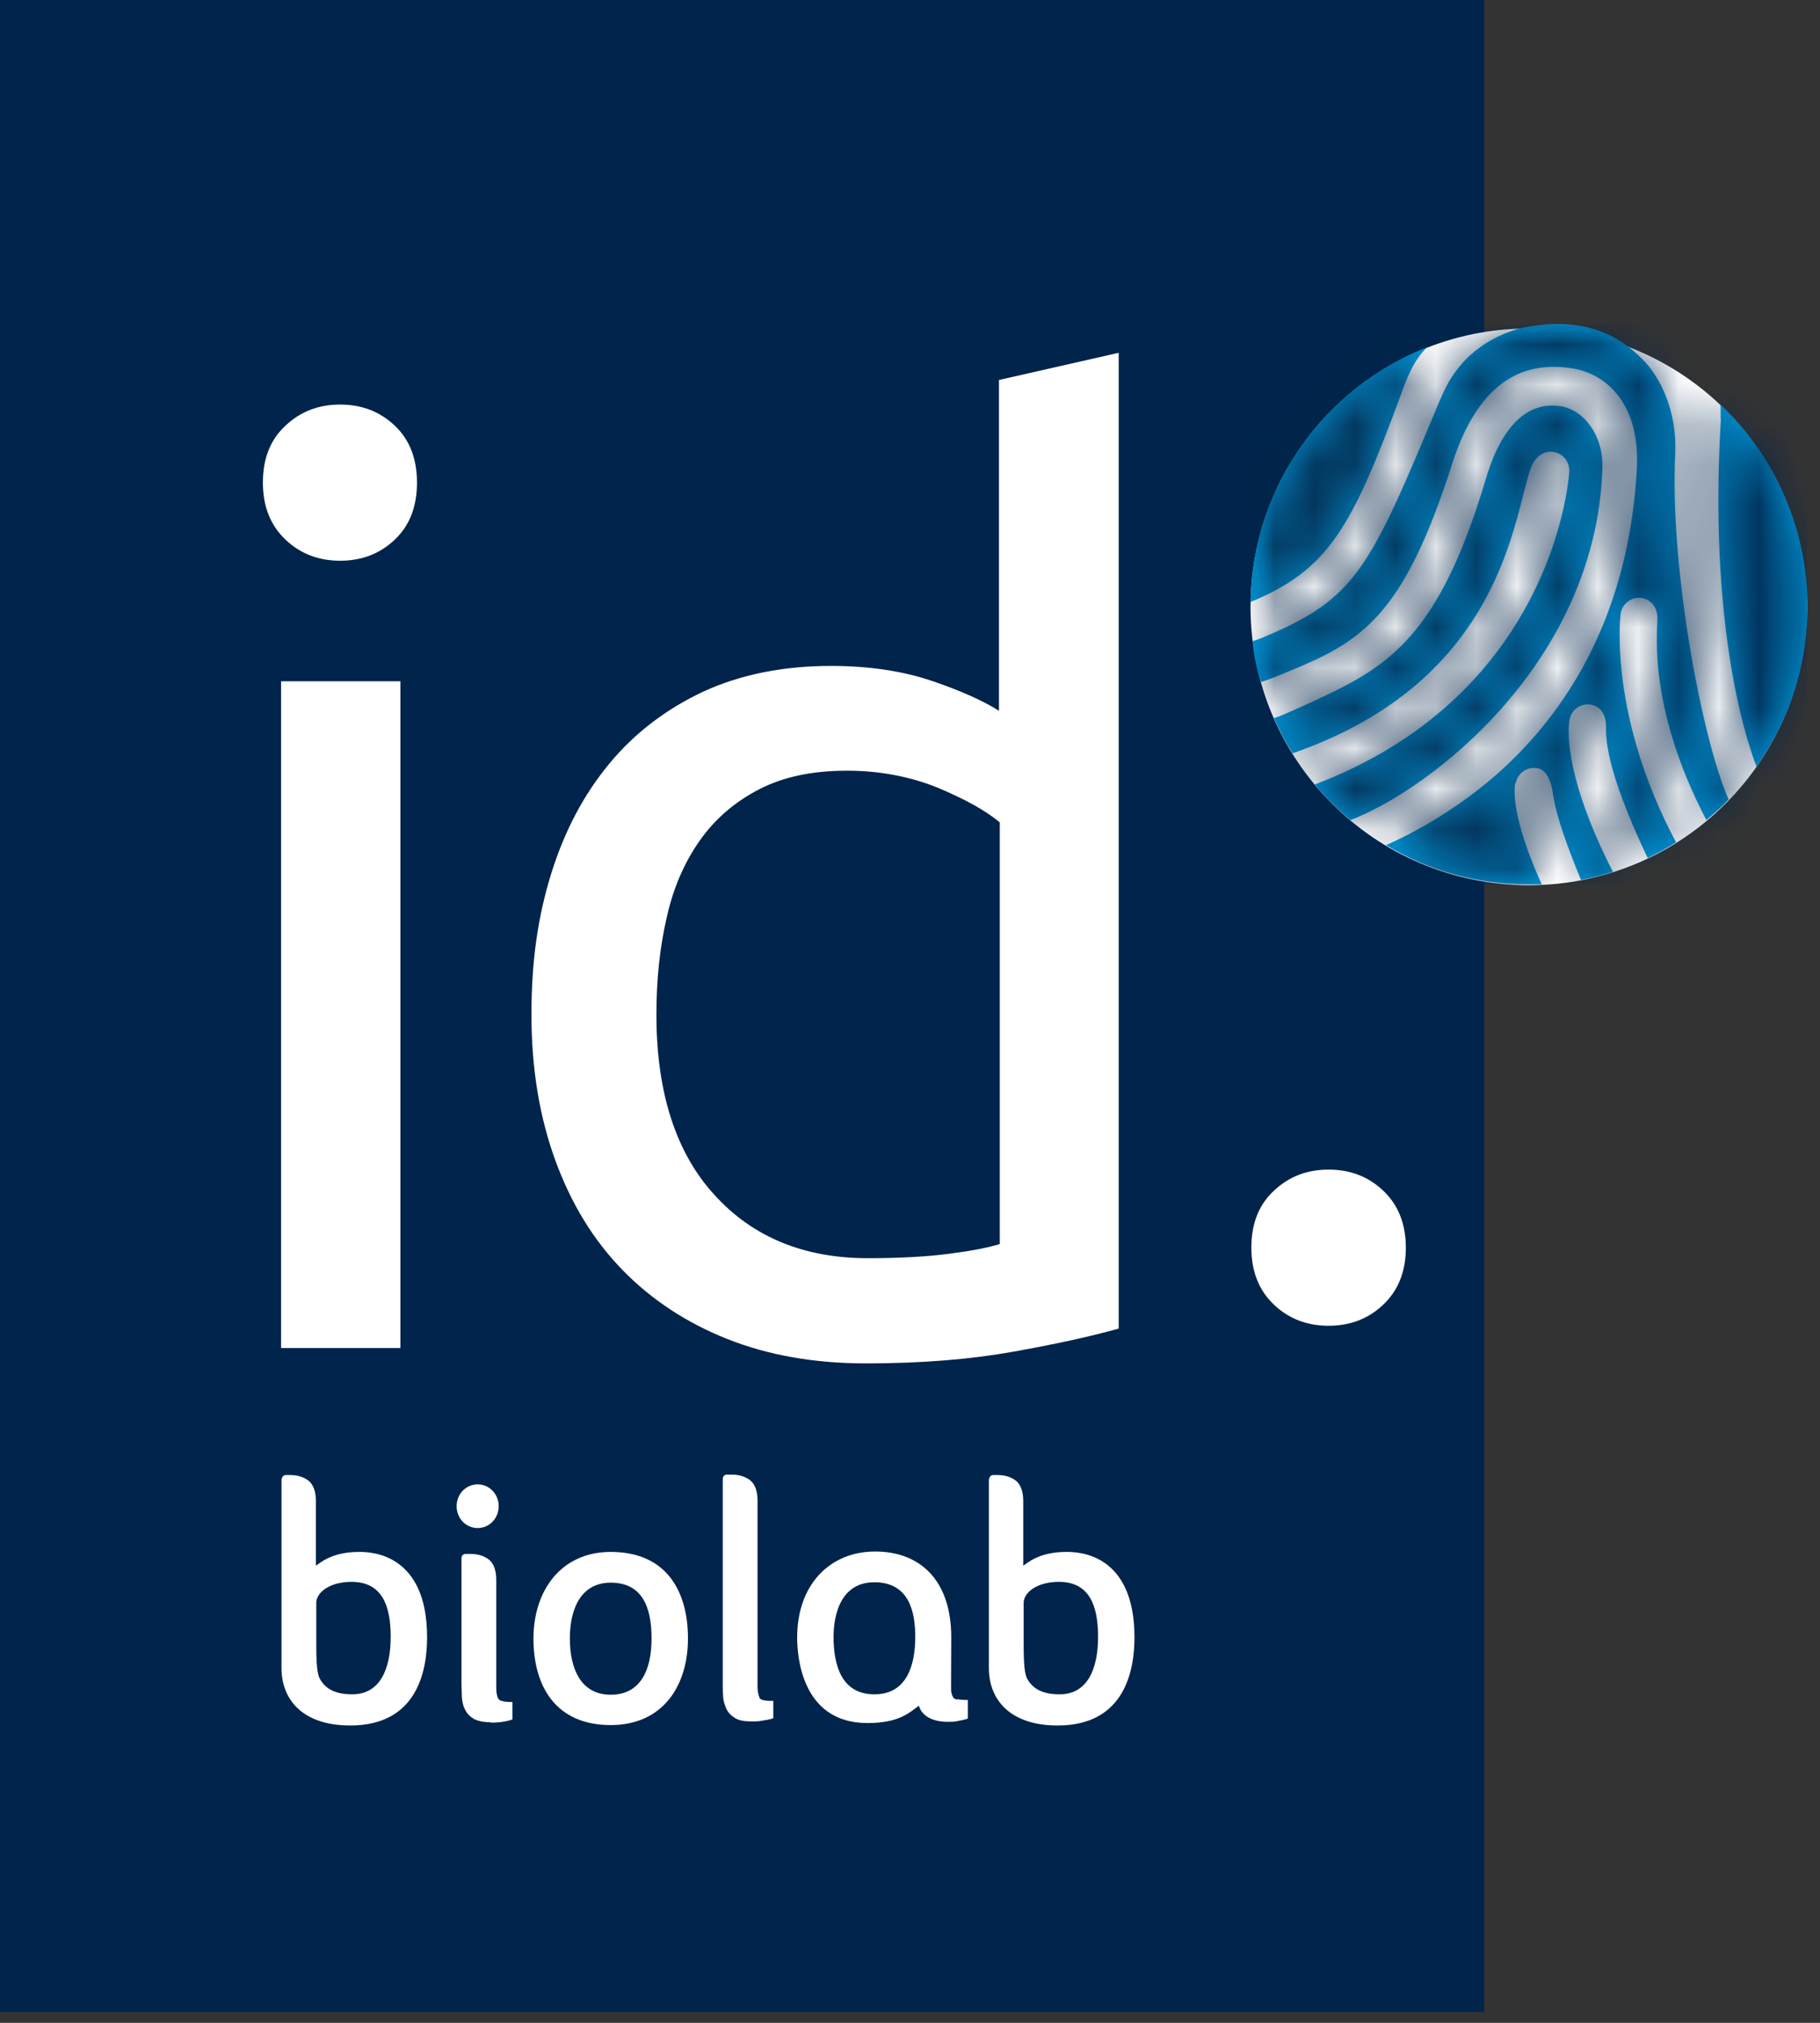
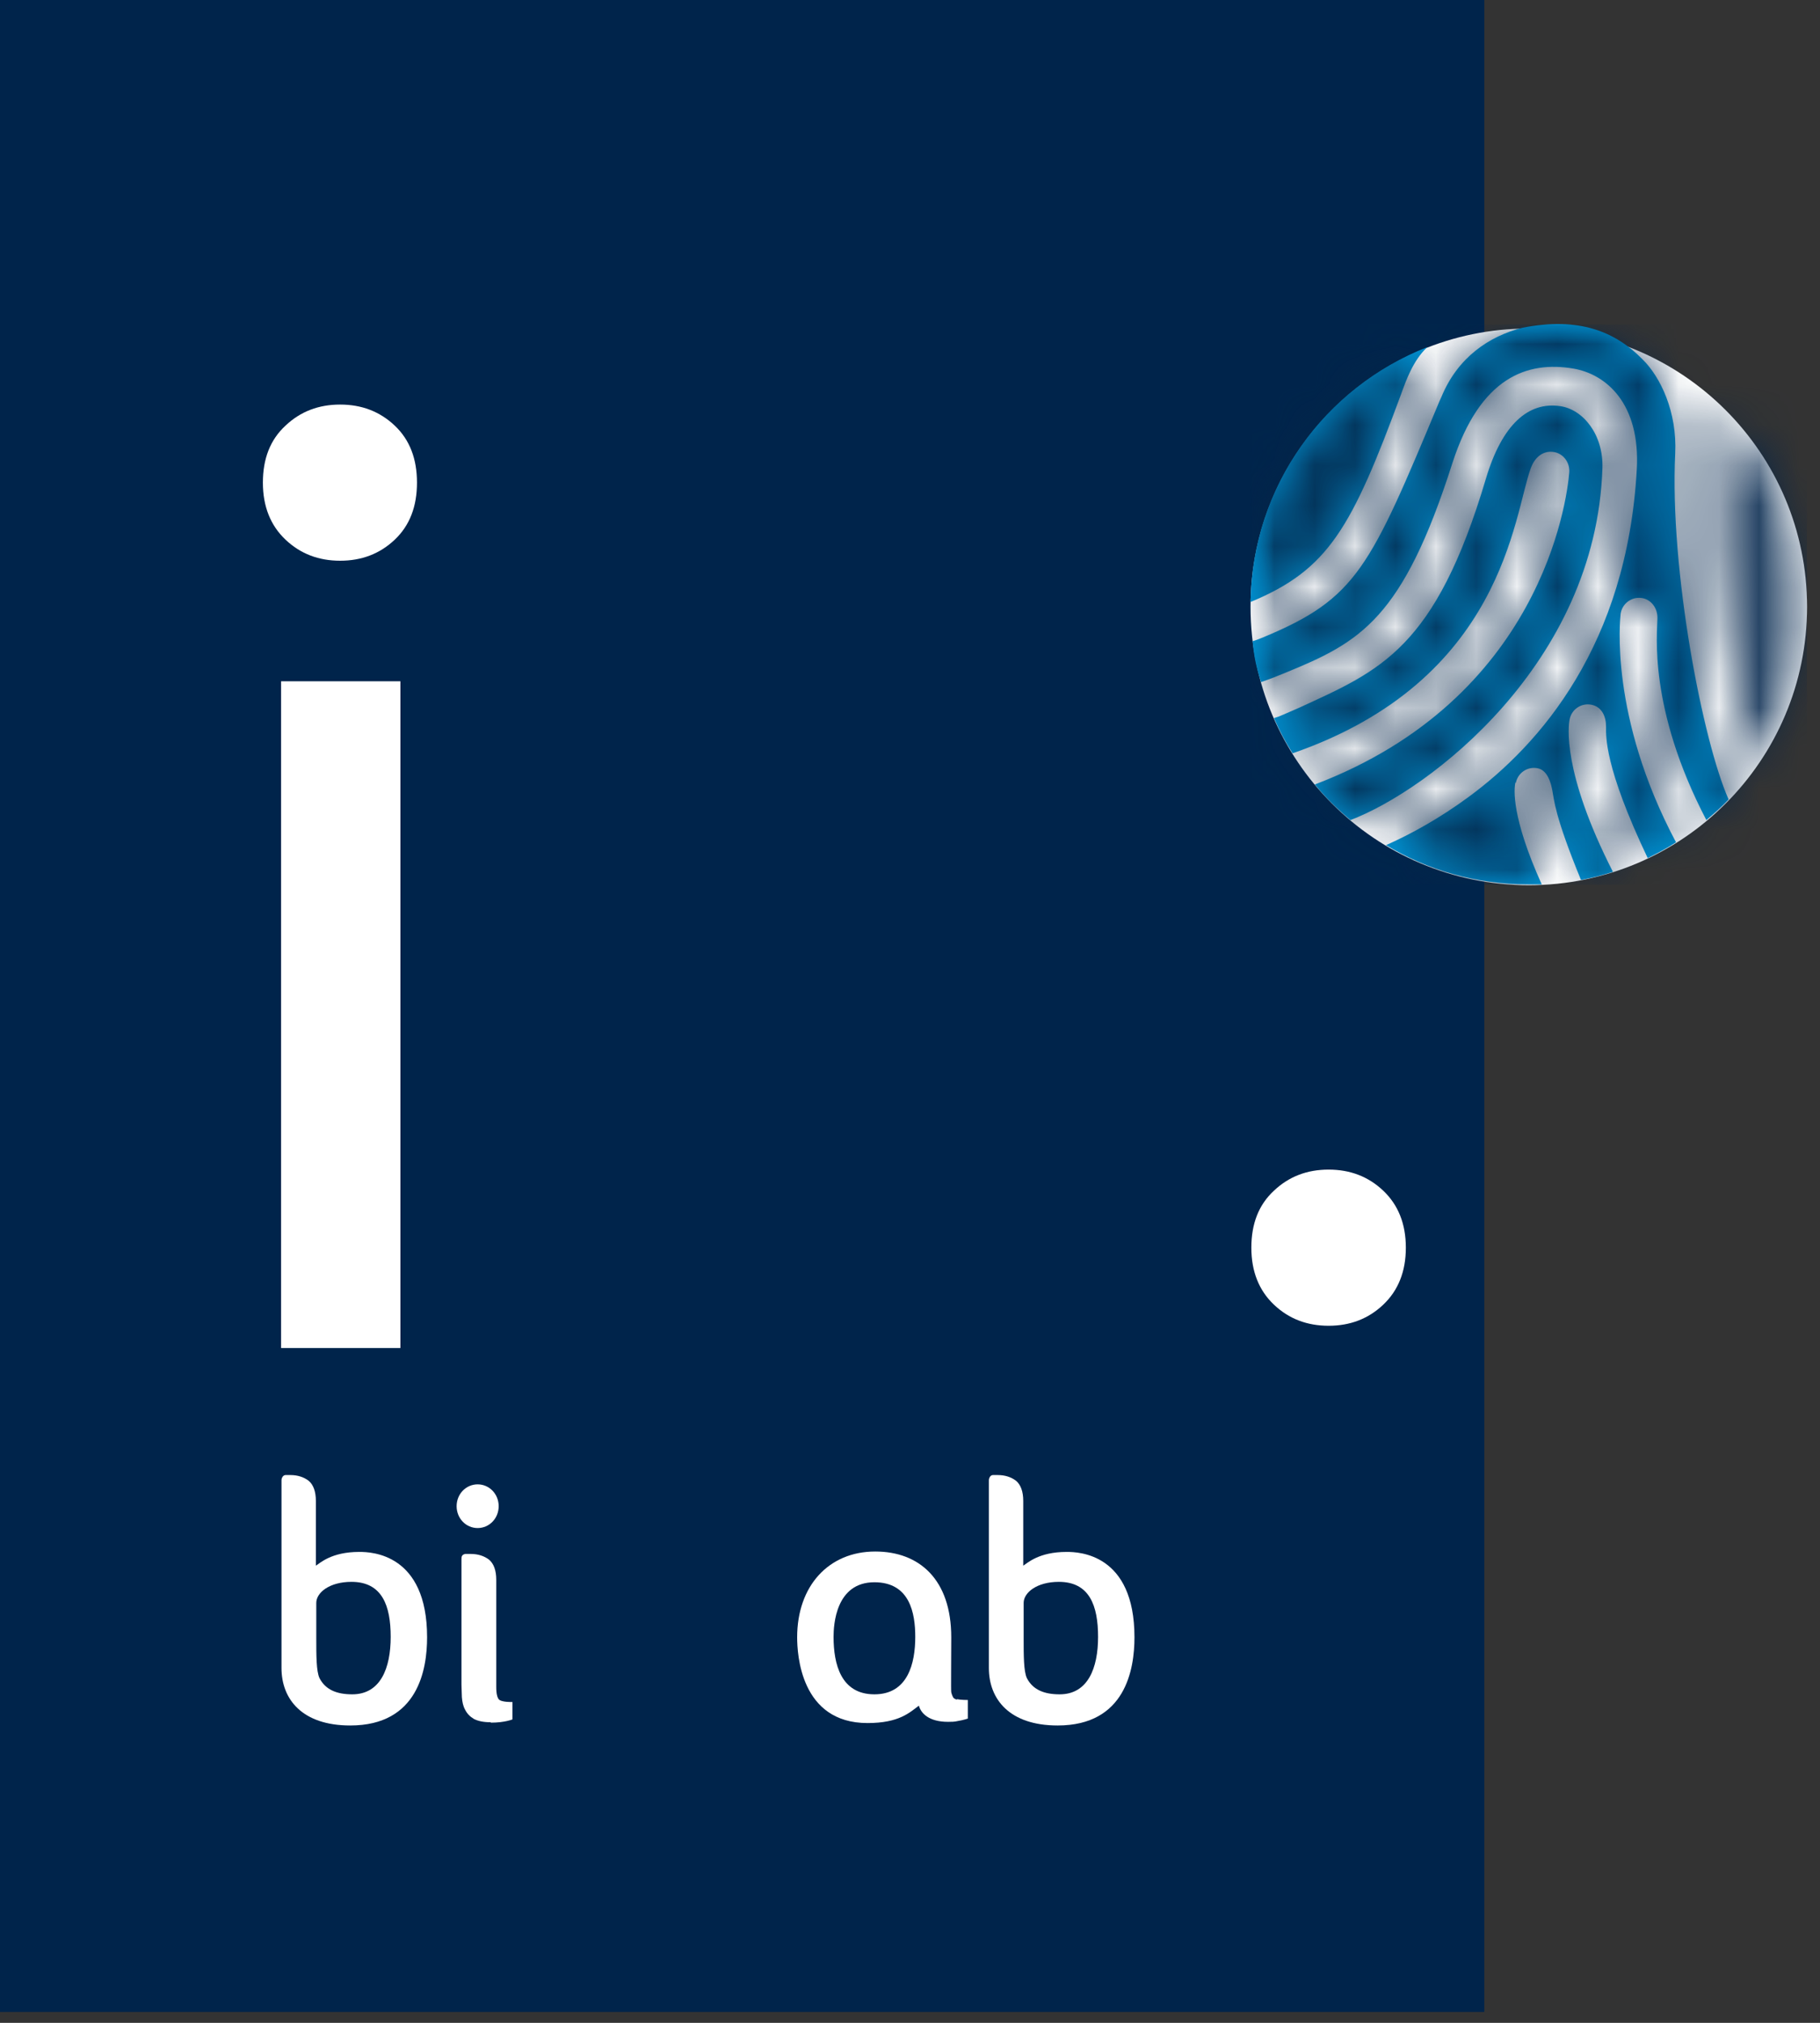
<svg xmlns="http://www.w3.org/2000/svg" viewBox="0 0 45 50" fill="none">
  <rect x="0" y="0" width="45" height="50" fill="#333333" stroke="none" />
  <g clip-path="url(#clip0_30_827)">
    <path d="M36.7 0H0V49.73H36.7V0Z" fill="#00244B" />
    <path d="M44.68 15C44.68 18.8 41.6 21.88 37.8 21.88C34 21.88 30.92 18.8 30.92 15C30.92 11.2 34 8.12 37.8 8.12C41.6 8.12 44.68 11.2 44.68 15Z" fill="white" />
    <path d="M8.41 13.86C7.88 13.86 7.43 13.69 7.06 13.34C6.69 12.99 6.5 12.52 6.5 11.93C6.5 11.34 6.68 10.87 7.06 10.52C7.43 10.17 7.88 10 8.41 10C8.94 10 9.39 10.17 9.76 10.52C10.13 10.87 10.31 11.34 10.31 11.93C10.31 12.52 10.13 12.99 9.76 13.34C9.39 13.69 8.94 13.86 8.41 13.86ZM9.9 33.32H6.95V16.84H9.9V33.32Z" fill="white" />
    <path d="M32.85 32.77C32.32 32.77 31.87 32.6 31.5 32.25C31.13 31.9 30.94 31.43 30.94 30.84C30.94 30.25 31.12 29.78 31.5 29.43C31.87 29.08 32.32 28.91 32.85 28.91C33.38 28.91 33.83 29.08 34.2 29.43C34.57 29.78 34.76 30.25 34.76 30.84C34.76 31.43 34.57 31.9 34.2 32.25C33.83 32.6 33.38 32.77 32.85 32.77Z" fill="white" />
-     <path d="M24.71 9.39L27.66 8.72V32.84C26.98 33.03 26.12 33.22 25.06 33.41C24 33.6 22.79 33.7 21.41 33.7C20.14 33.7 19 33.5 17.99 33.1C16.98 32.7 16.11 32.13 15.39 31.39C14.67 30.65 14.12 29.75 13.73 28.68C13.34 27.61 13.14 26.41 13.14 25.08C13.14 23.75 13.3 22.65 13.63 21.59C13.96 20.53 14.44 19.63 15.07 18.87C15.7 18.11 16.48 17.52 17.4 17.09C18.32 16.67 19.37 16.46 20.55 16.46C21.5 16.46 22.34 16.59 23.07 16.84C23.8 17.09 24.34 17.34 24.7 17.57V9.39H24.71ZM24.71 20.32C24.35 20.02 23.83 19.74 23.16 19.46C22.48 19.19 21.74 19.05 20.94 19.05C20.09 19.05 19.37 19.2 18.77 19.51C18.17 19.82 17.68 20.24 17.3 20.78C16.92 21.32 16.64 21.96 16.48 22.7C16.31 23.44 16.23 24.23 16.23 25.08C16.23 27 16.71 28.49 17.66 29.53C18.61 30.58 19.88 31.1 21.46 31.1C22.26 31.1 22.94 31.06 23.47 30.99C24.01 30.92 24.43 30.84 24.72 30.75V20.32H24.71Z" fill="white" />
    <path d="M11.29 37.23C11.29 36.93 11.52 36.69 11.81 36.69C12.1 36.69 12.33 36.93 12.33 37.23C12.33 37.53 12.1 37.77 11.81 37.77C11.52 37.77 11.29 37.53 11.29 37.23Z" fill="white" />
    <path d="M12.13 42.57C11.95 42.57 11.82 42.54 11.72 42.49C11.62 42.43 11.55 42.36 11.5 42.26C11.45 42.17 11.43 42.07 11.42 41.95C11.42 41.85 11.41 41.74 11.41 41.64C11.41 41.64 11.41 38.6 11.41 38.54C11.41 38.47 11.42 38.43 11.5 38.41C11.53 38.41 11.61 38.41 11.64 38.41C11.82 38.41 11.97 38.46 12.09 38.55C12.21 38.65 12.27 38.82 12.27 39.05V41.7C12.27 41.88 12.3 41.96 12.33 42C12.39 42.08 12.67 42.07 12.67 42.07V42.5C12.67 42.5 12.48 42.58 12.14 42.58" fill="white" />
-     <path d="M18.79 41.99C18.79 41.99 18.73 41.87 18.73 41.69V37.09C18.73 36.86 18.67 36.69 18.55 36.59C18.43 36.5 18.28 36.45 18.1 36.45C18.07 36.45 18 36.45 17.96 36.45C17.89 36.46 17.87 36.51 17.87 36.58V41.62C17.87 41.72 17.87 41.83 17.88 41.93C17.88 42.04 17.92 42.14 17.96 42.24C18.01 42.34 18.08 42.41 18.18 42.47C18.28 42.53 18.41 42.55 18.59 42.55C18.67 42.55 18.76 42.55 18.85 42.53C19.02 42.51 19.12 42.47 19.12 42.47V42.04C19.12 42.04 18.83 42.06 18.78 41.97" fill="white" />
    <path d="M23.65 42.01C23.65 42.01 23.59 41.99 23.57 41.96C23.56 41.94 23.54 41.91 23.52 41.83C23.51 41.76 23.52 41.15 23.52 40.47C23.52 39.04 22.73 38.35 21.64 38.35C20.49 38.35 19.71 39.2 19.71 40.47C19.71 40.88 19.79 42.59 21.45 42.59C22.23 42.59 22.49 42.33 22.72 42.16C22.77 42.35 22.97 42.56 23.44 42.56C23.52 42.56 23.6 42.56 23.68 42.54C23.81 42.52 23.93 42.48 23.93 42.48V42.02C23.93 42.02 23.75 42.02 23.67 42M21.62 41.88C20.79 41.88 20.61 41.13 20.61 40.46C20.61 40.17 20.66 39.11 21.62 39.11C22.5 39.11 22.63 39.88 22.63 40.46C22.63 41.11 22.45 41.88 21.62 41.88Z" fill="white" />
    <path d="M26.37 38.36C25.68 38.36 25.4 38.64 25.3 38.7V37.1C25.3 36.87 25.24 36.7 25.12 36.6C25 36.51 24.85 36.46 24.67 36.46C24.64 36.46 24.58 36.46 24.55 36.46C24.49 36.46 24.45 36.53 24.45 36.59V41.23C24.45 42 24.96 42.65 26.15 42.65C27.83 42.65 28.05 41.26 28.05 40.47C28.05 38.4 26.67 38.36 26.38 38.36M26.2 41.88C25.82 41.88 25.54 41.77 25.39 41.48C25.31 41.31 25.31 40.92 25.31 40.49V39.62C25.31 39.37 25.63 39.1 26.18 39.1C26.94 39.1 27.15 39.69 27.15 40.46C27.15 41.23 26.9 41.88 26.2 41.88Z" fill="white" />
    <path d="M8.88 38.36C8.19 38.36 7.91 38.64 7.81 38.7V37.1C7.81 36.87 7.75 36.7 7.63 36.6C7.51 36.51 7.36 36.46 7.18 36.46C7.15 36.46 7.09 36.46 7.06 36.46C7 36.46 6.96 36.53 6.96 36.59V41.23C6.96 42 7.47 42.65 8.66 42.65C10.34 42.65 10.56 41.26 10.56 40.47C10.56 38.4 9.18 38.36 8.89 38.36M8.71 41.88C8.33 41.88 8.05 41.77 7.9 41.48C7.82 41.31 7.82 40.92 7.82 40.49V39.62C7.82 39.37 8.14 39.1 8.69 39.1C9.45 39.1 9.66 39.69 9.66 40.46C9.66 41.23 9.41 41.88 8.71 41.88Z" fill="white" />
-     <path d="M15.1 38.36C13.87 38.36 13.19 39.32 13.19 40.5C13.19 41.68 13.74 42.64 15.1 42.64C16.38 42.64 17.01 41.68 17.01 40.5C17.01 39.32 16.47 38.36 15.1 38.36ZM15.1 41.89C14.37 41.89 14.09 41.26 14.09 40.5C14.09 39.74 14.38 39.12 15.1 39.12C15.89 39.12 16.11 39.74 16.11 40.5C16.11 41.26 15.85 41.89 15.1 41.89Z" fill="white" />
-     <path d="M42.55 10.35C42.29 14.61 42.89 17.52 43.43 18.95C44.22 17.83 44.69 16.47 44.69 14.99C44.69 13.03 43.86 11.25 42.54 10C42.54 10.12 42.55 10.23 42.54 10.35" fill="#0094D5" />
    <path d="M34.64 9.75C34.77 9.39 34.94 8.91 35.29 8.58C32.76 9.57 30.96 12.01 30.92 14.88C32.85 14.08 33.42 13.05 34.64 9.75Z" fill="#0094D5" />
    <path d="M39.62 11.58C39.65 10.74 39.14 10.12 38.58 10.04C37.79 9.92 37.14 10.49 36.74 11.83C35.49 16.04 34.13 16.57 32.13 17.49L31.74 17.66C31.65 17.7 31.6 17.72 31.5 17.75C31.64 18.07 31.77 18.32 31.96 18.62C37.18 16.81 37.42 12.74 37.85 11.57C37.95 11.3 38.15 11.14 38.4 11.17C38.65 11.2 38.82 11.43 38.8 11.68C38.74 12.41 38.09 17.27 32.51 19.39C32.77 19.71 33.07 20 33.39 20.27C35.32 19.54 39.46 16.41 39.62 11.58Z" fill="#0094D5" />
    <path d="M37.48 19.35C37.53 19.1 37.77 18.94 38.02 18.99C38.27 19.04 38.35 19.37 38.38 19.53C38.43 19.78 38.43 20.14 39.09 21.75C39.36 21.7 39.63 21.63 39.88 21.55C38.61 19.06 38.78 17.92 38.81 17.78C38.86 17.53 39.1 17.37 39.35 17.42C39.6 17.47 39.71 17.7 39.71 17.96C39.71 18.19 39.66 18.94 40.74 21.21C40.98 21.09 41.21 20.97 41.44 20.82C39.78 17.7 40.06 15.29 40.07 15.18C40.1 14.93 40.33 14.75 40.58 14.78C40.83 14.81 40.99 15.04 40.98 15.29C40.98 15.63 40.74 17.49 42.19 20.27C42.38 20.11 42.57 19.94 42.74 19.76C42.1 18.32 41.28 14.08 41.42 11.21C41.47 10.19 41.06 9.32 40.61 8.88C39.93 8.19 39.04 7.83 37.65 8.1C36.81 8.31 36.04 8.84 35.64 9.81L35.59 9.92C33.87 14.04 33.55 14.79 31.24 15.75C31.14 15.79 31.1 15.81 30.97 15.85C31.01 16.25 31.06 16.49 31.18 16.86C31.44 16.77 31.56 16.72 31.78 16.63C33.64 15.87 34.68 15.3 35.91 11.45C36.6 9.31 37.77 8.92 38.9 9.11C39.72 9.25 40.56 9.98 40.47 11.6C40.23 15.94 38.08 18.4 36.31 19.7C35.59 20.23 34.88 20.62 34.27 20.89C35.3 21.51 36.51 21.86 37.79 21.86C37.9 21.86 38.01 21.86 38.12 21.86C37.37 20.2 37.43 19.5 37.47 19.34" fill="#0094D5" />
    <g opacity="0.85">
      <mask id="mask0_30_827" style="mask-type:luminance" maskUnits="userSpaceOnUse" x="30" y="8" width="15" height="14">
        <path d="M44.68 8.02H30.92V21.87H44.68V8.02Z" fill="white" />
      </mask>
      <g mask="url(#mask0_30_827)">
        <mask id="mask1_30_827" style="mask-type:luminance" maskUnits="userSpaceOnUse" x="30" y="8" width="15" height="14">
          <path d="M36.74 11.83C35.49 16.04 34.13 16.57 32.13 17.5L31.74 17.67C31.65 17.71 31.6 17.73 31.5 17.76C31.64 18.08 31.77 18.33 31.96 18.63C37.18 16.82 37.42 12.75 37.85 11.58C37.95 11.31 38.15 11.15 38.4 11.18C38.65 11.21 38.83 11.44 38.8 11.69C38.74 12.42 38.09 17.28 32.51 19.4C32.77 19.72 33.07 20.01 33.39 20.28C35.32 19.55 39.46 16.42 39.62 11.59C39.65 10.76 39.14 10.13 38.58 10.05C38.51 10.04 38.44 10.03 38.38 10.03C37.68 10.03 37.11 10.61 36.75 11.83M42.55 10.36C42.29 14.62 42.89 17.53 43.43 18.96C44.22 17.84 44.69 16.47 44.69 15C44.69 13.04 43.86 11.26 42.54 10.01C42.54 10.13 42.55 10.24 42.54 10.36M30.92 14.84V14.88C32.85 14.07 33.42 13.05 34.64 9.75C34.77 9.39 34.94 8.91 35.29 8.58C32.77 9.56 30.98 11.99 30.92 14.84ZM38.47 8.02C38.22 8.02 37.95 8.05 37.65 8.11C36.8 8.32 36.04 8.85 35.64 9.82L35.59 9.93C33.86 14.05 33.55 14.8 31.24 15.76C31.15 15.8 31.1 15.82 30.97 15.86C31.02 16.26 31.07 16.5 31.18 16.87C31.44 16.78 31.56 16.73 31.78 16.64C33.64 15.88 34.68 15.31 35.91 11.46C36.6 9.32 37.77 8.93 38.9 9.12C39.72 9.26 40.56 9.99 40.47 11.61C40.23 15.95 38.07 18.41 36.31 19.71C35.59 20.24 34.88 20.63 34.27 20.9C35.3 21.52 36.51 21.87 37.79 21.87C37.9 21.87 38.01 21.87 38.12 21.87C37.37 20.21 37.43 19.51 37.47 19.35C37.52 19.1 37.76 18.94 38.01 18.99C38.26 19.04 38.34 19.37 38.37 19.53C38.42 19.78 38.42 20.14 39.08 21.75C39.35 21.7 39.62 21.63 39.87 21.55C38.6 19.06 38.77 17.92 38.8 17.78C38.85 17.53 39.1 17.37 39.35 17.42C39.6 17.47 39.7 17.7 39.7 17.96C39.7 18.19 39.65 18.94 40.73 21.2C40.97 21.08 41.21 20.96 41.43 20.82C39.77 17.7 40.05 15.29 40.06 15.18C40.09 14.93 40.32 14.75 40.57 14.78C40.82 14.81 40.97 15.04 40.97 15.3C40.97 15.64 40.73 17.5 42.18 20.28C42.37 20.12 42.56 19.95 42.73 19.77C42.09 18.32 41.27 14.09 41.41 11.22C41.46 10.2 41.05 9.33 40.6 8.89C40.08 8.37 39.44 8.04 38.56 8.02H38.46H38.47Z" fill="white" />
        </mask>
        <g mask="url(#mask1_30_827)">
          <path d="M44.68 8.02H30.92V21.87H44.68V8.02Z" fill="url(#paint0_linear_30_827)" />
        </g>
      </g>
    </g>
  </g>
  <defs>
    <linearGradient id="paint0_linear_30_827" x1="31.114" y1="16.016" x2="44.874" y2="16.016" gradientUnits="userSpaceOnUse">
      <stop stop-color="#042548" />
      <stop offset="0.26" stop-color="#042548" />
      <stop offset="1" stop-color="#00244B" />
    </linearGradient>
    <clipPath id="clip0_30_827">
      <rect width="44.69" height="49.73" fill="white" />
    </clipPath>
  </defs>
</svg>